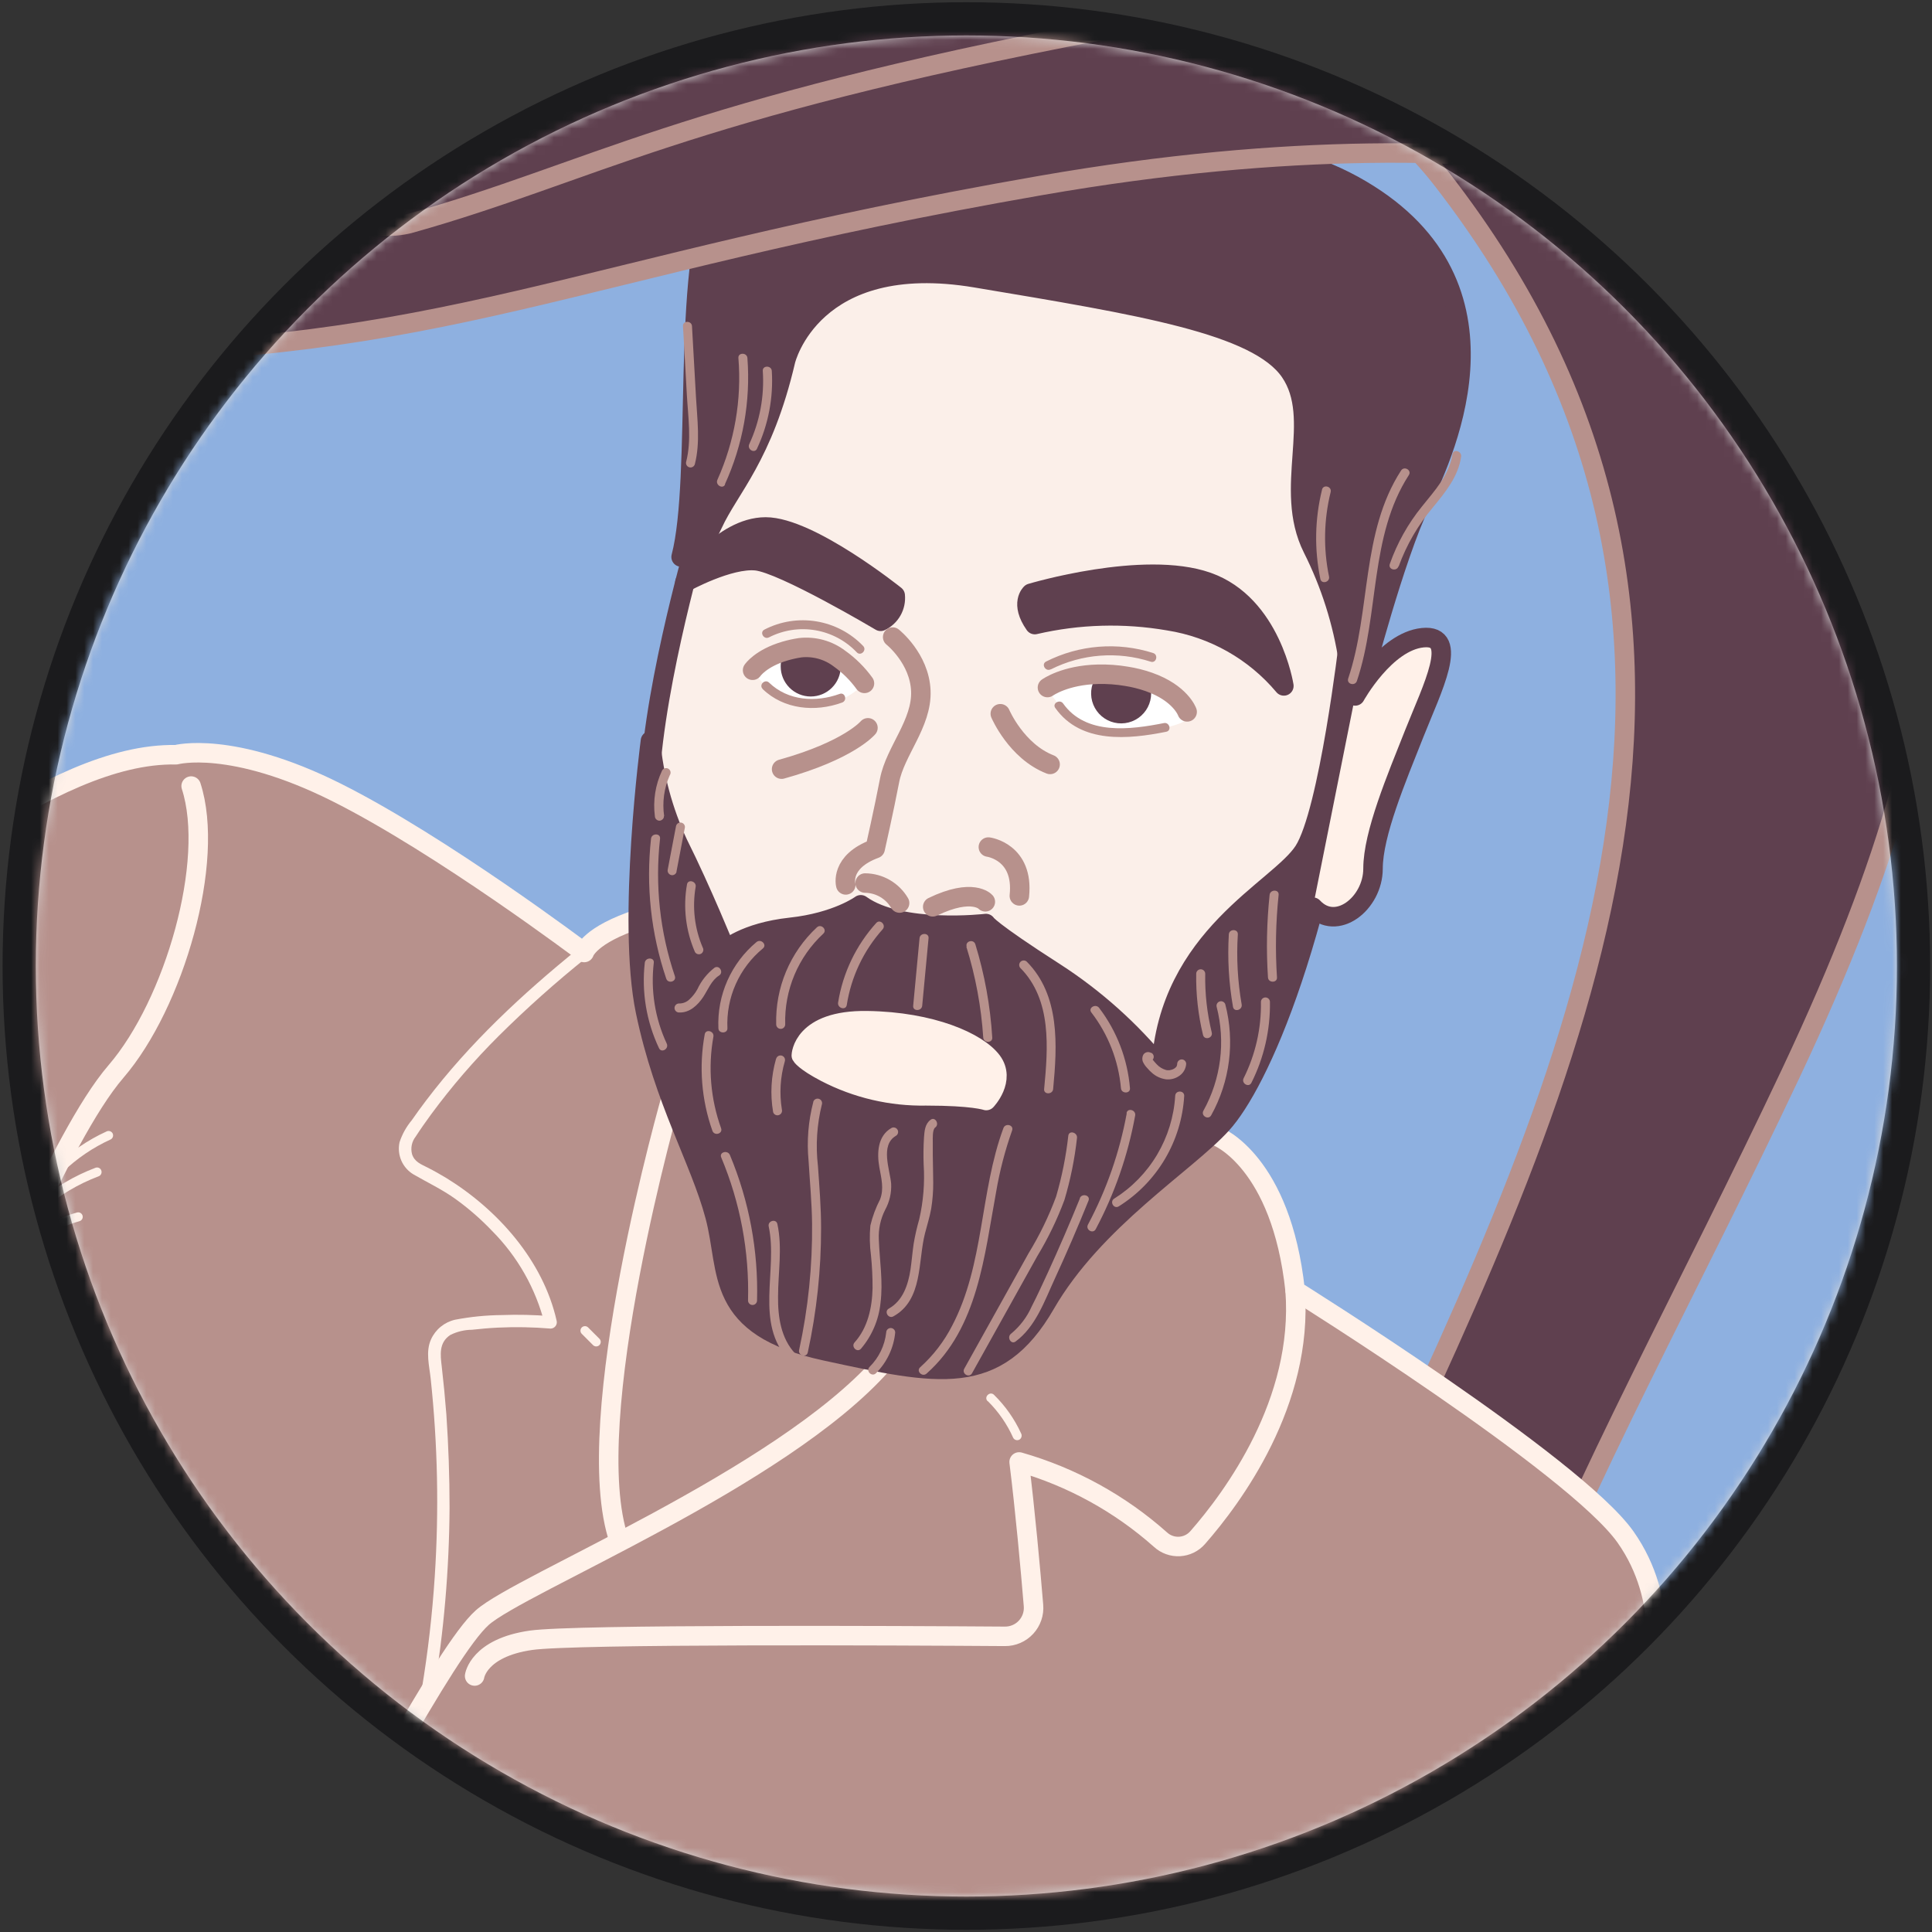
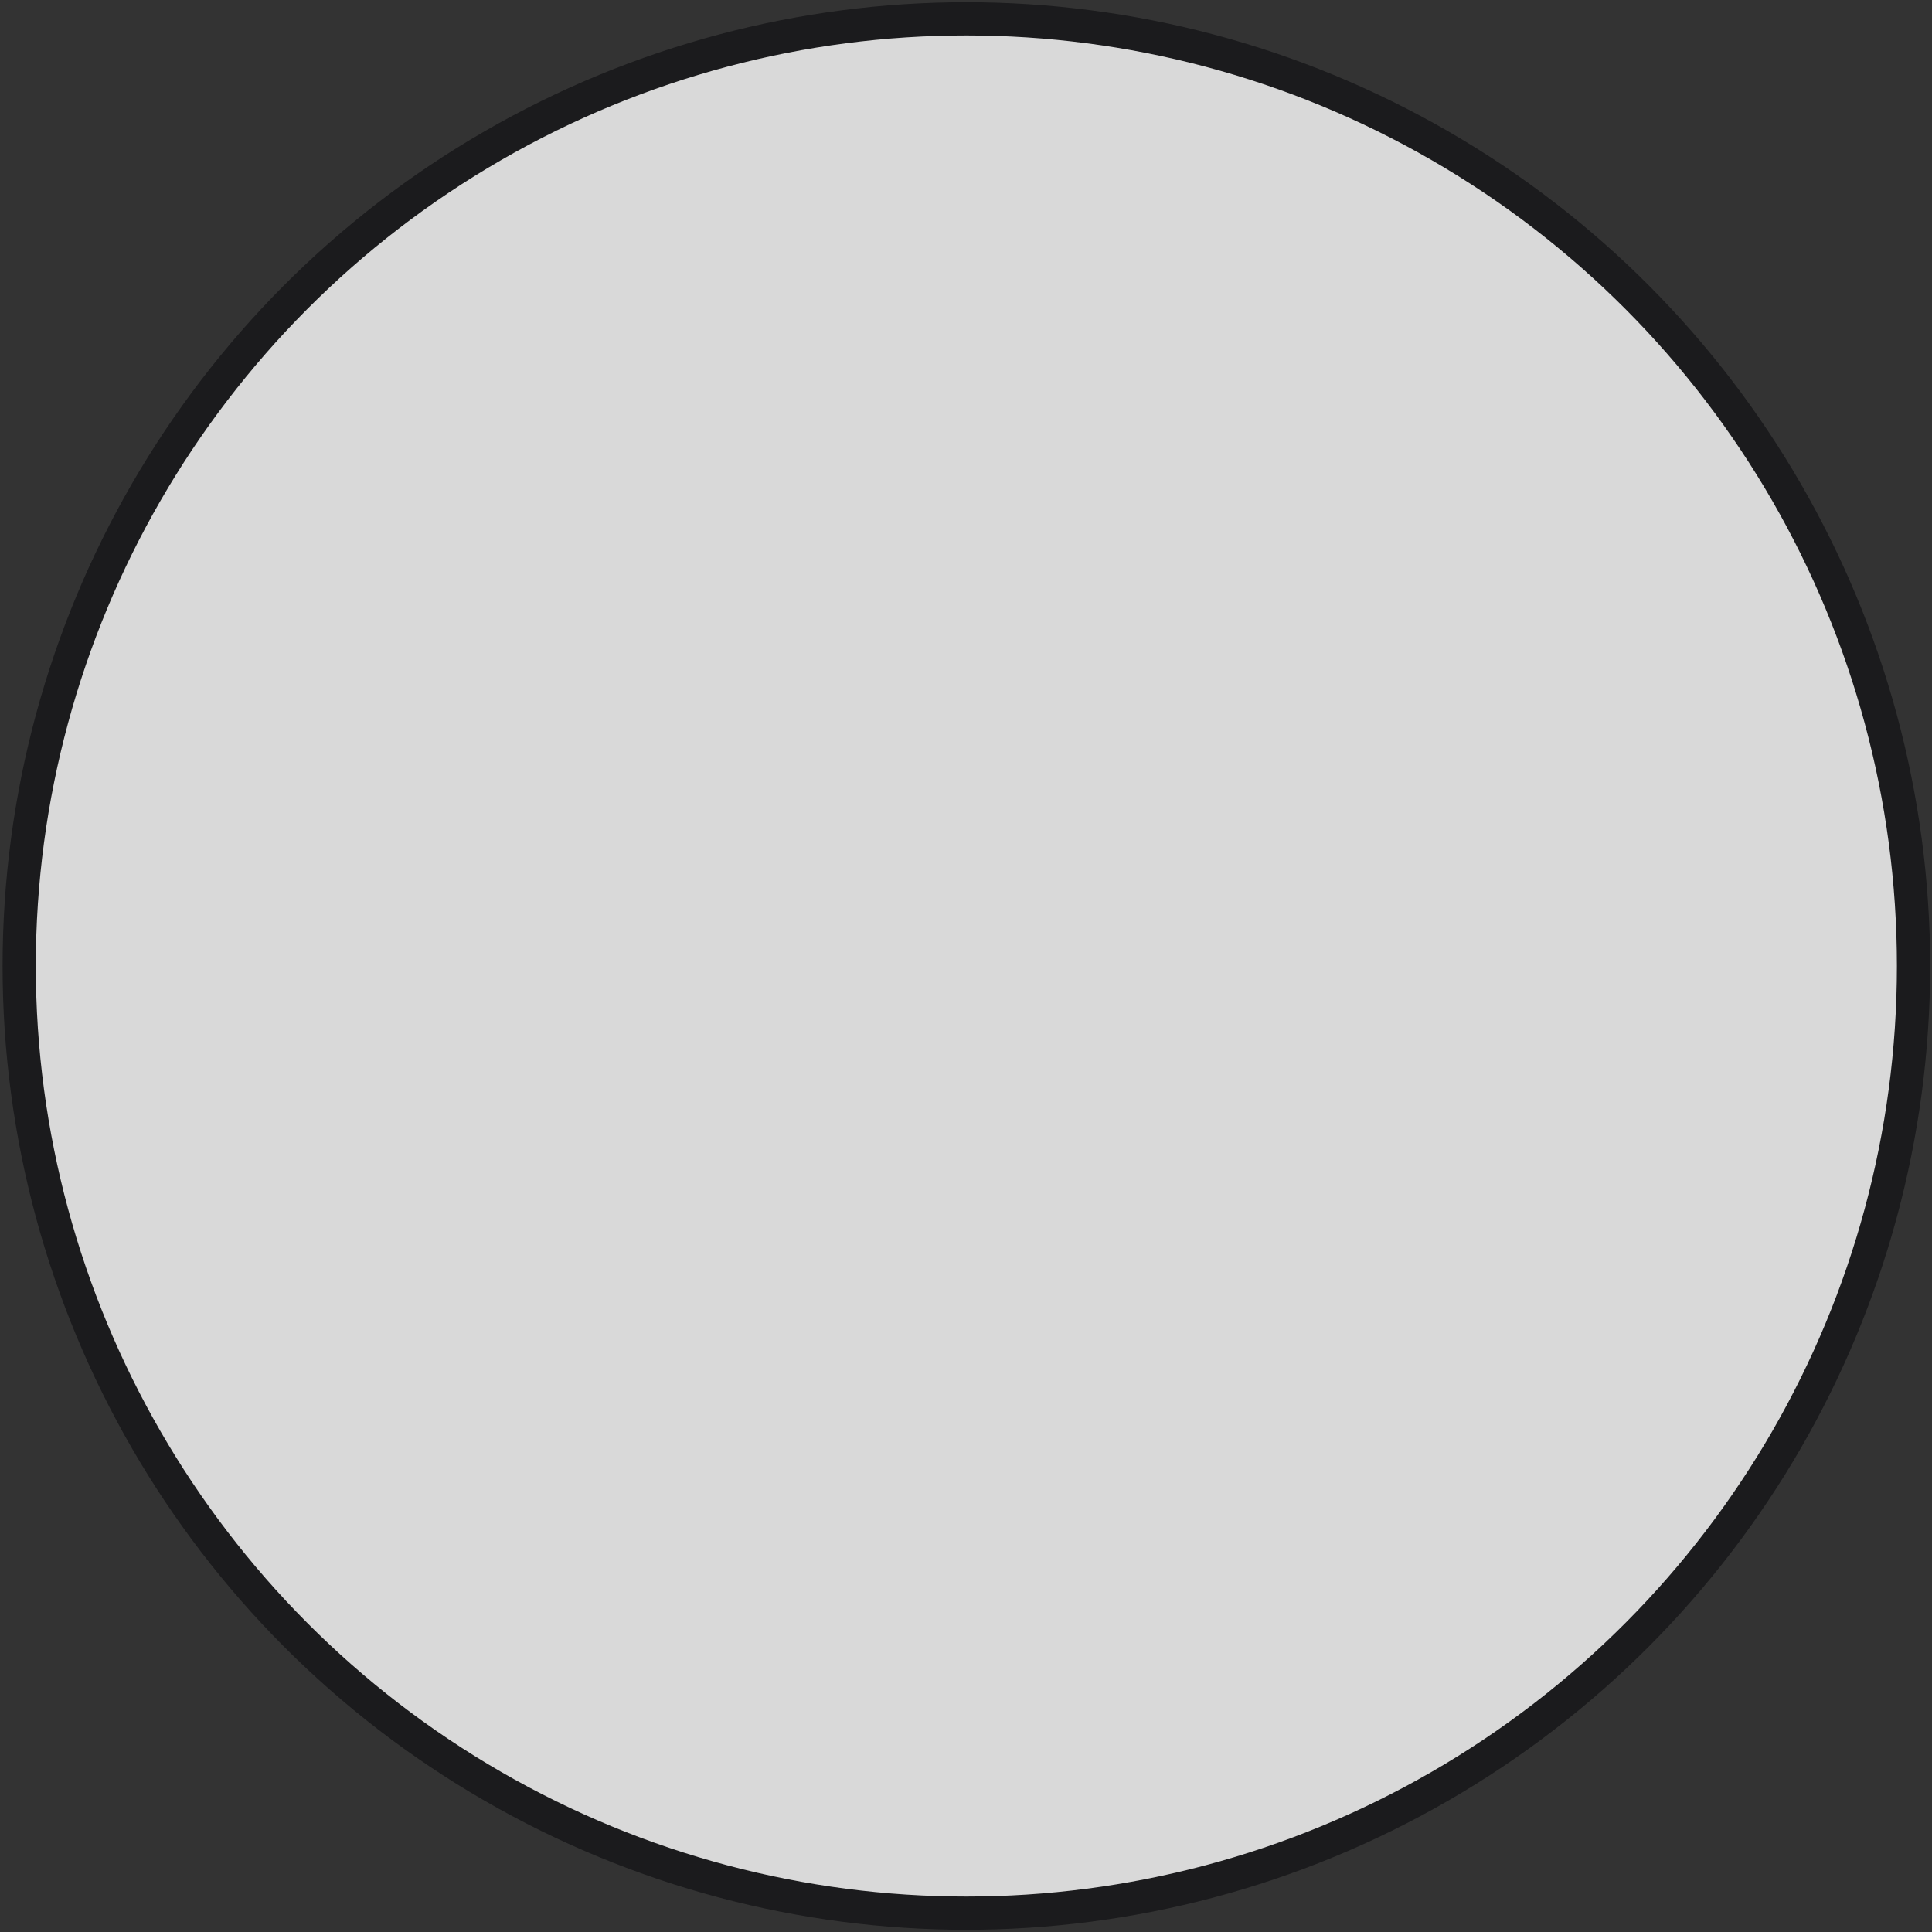
<svg xmlns="http://www.w3.org/2000/svg" width="218" height="218" viewBox="0 0 218 218" fill="none">
  <rect x="0" y="0" width="218" height="218" fill="#333333" stroke="none" />
  <circle cx="109.041" cy="109" r="106.875" fill="#D9D9D9" stroke="#1B1B1D" stroke-width="3.75" />
  <mask id="mask0_359_53693" style="mask-type:alpha" maskUnits="userSpaceOnUse" x="4" y="4" width="211" height="210">
-     <circle cx="109.041" cy="109" r="105" fill="#D9D9D9" />
-   </mask>
+     </mask>
  <g mask="url(#mask0_359_53693)">
    <path d="M-84.075 -79.634C-84.316 -79.39 -84.556 -79.15 -84.796 -78.906H-83.658V-80.059C-83.798 -79.919 -83.935 -79.775 -84.075 -79.634ZM-362.453 -79.035C-362.516 -79.191 -362.571 -79.35 -362.623 -79.505C-362.667 -79.631 -362.715 -79.76 -362.756 -79.886C-362.76 -79.904 -362.767 -79.919 -362.771 -79.938C-362.83 -80.111 -362.885 -80.281 -362.941 -80.455C-362.993 -80.607 -363.037 -80.762 -363.085 -80.917C-363.107 -80.995 -363.133 -81.076 -363.155 -81.154C-363.895 -80.403 -364.634 -79.657 -365.37 -78.906H-362.405C-362.423 -78.951 -362.438 -78.991 -362.453 -79.035ZM-388.157 -80.23C-388.157 -80.226 -388.157 -80.226 -388.157 -80.222C-388.142 -80.03 -388.127 -79.841 -388.116 -79.649C-388.105 -79.479 -388.094 -79.305 -388.083 -79.135C-388.083 -79.117 -388.079 -79.098 -388.079 -79.08C-388.076 -79.021 -388.072 -78.965 -388.068 -78.906H-386.955C-387.358 -79.346 -387.758 -79.79 -388.157 -80.23ZM-362.453 -79.035C-362.516 -79.191 -362.571 -79.35 -362.623 -79.505C-362.667 -79.631 -362.715 -79.76 -362.756 -79.886C-362.76 -79.904 -362.767 -79.919 -362.771 -79.938C-362.83 -80.111 -362.885 -80.281 -362.941 -80.455C-362.993 -80.607 -363.037 -80.762 -363.085 -80.917C-363.107 -80.995 -363.133 -81.076 -363.155 -81.154C-363.895 -80.403 -364.634 -79.657 -365.37 -78.906H-362.405C-362.423 -78.951 -362.438 -78.991 -362.453 -79.035ZM-388.157 -80.23C-388.157 -80.226 -388.157 -80.226 -388.157 -80.222C-388.142 -80.03 -388.127 -79.841 -388.116 -79.649C-388.105 -79.479 -388.094 -79.305 -388.083 -79.135C-388.083 -79.117 -388.079 -79.098 -388.079 -79.08C-388.076 -79.021 -388.072 -78.965 -388.068 -78.906H-386.955C-387.358 -79.346 -387.758 -79.79 -388.157 -80.23ZM-362.453 -79.035C-362.516 -79.191 -362.571 -79.35 -362.623 -79.505C-362.667 -79.631 -362.715 -79.76 -362.756 -79.886C-362.76 -79.904 -362.767 -79.919 -362.771 -79.938C-362.83 -80.111 -362.885 -80.281 -362.941 -80.455C-362.993 -80.607 -363.037 -80.762 -363.085 -80.917C-363.107 -80.995 -363.133 -81.076 -363.155 -81.154C-363.895 -80.403 -364.634 -79.657 -365.37 -78.906H-362.405C-362.423 -78.951 -362.438 -78.991 -362.453 -79.035ZM-388.157 -80.23C-388.157 -80.226 -388.157 -80.226 -388.157 -80.222C-388.142 -80.03 -388.127 -79.841 -388.116 -79.649C-388.105 -79.479 -388.094 -79.305 -388.083 -79.135C-388.083 -79.117 -388.079 -79.098 -388.079 -79.08C-388.076 -79.021 -388.072 -78.965 -388.068 -78.906H-386.955C-387.358 -79.346 -387.758 -79.79 -388.157 -80.23ZM-362.453 -79.035C-362.516 -79.191 -362.571 -79.35 -362.623 -79.505C-362.667 -79.631 -362.715 -79.76 -362.756 -79.886C-362.76 -79.904 -362.767 -79.919 -362.771 -79.938C-362.83 -80.111 -362.885 -80.281 -362.941 -80.455C-362.993 -80.607 -363.037 -80.762 -363.085 -80.917C-363.107 -80.995 -363.133 -81.076 -363.155 -81.154C-363.895 -80.403 -364.634 -79.657 -365.37 -78.906H-362.405C-362.423 -78.951 -362.438 -78.991 -362.453 -79.035ZM-388.157 -80.23C-388.157 -80.226 -388.157 -80.226 -388.157 -80.222C-388.142 -80.03 -388.127 -79.841 -388.116 -79.649C-388.105 -79.479 -388.094 -79.305 -388.083 -79.135C-388.083 -79.117 -388.079 -79.098 -388.079 -79.08C-388.076 -79.021 -388.072 -78.965 -388.068 -78.906H-386.955C-387.358 -79.346 -387.758 -79.79 -388.157 -80.23ZM-605.992 -88.573V355.044H59.435V-88.573H-605.992ZM47.465 345.374H-594.018V-78.906H47.465V345.374ZM-362.453 -79.035C-362.516 -79.191 -362.571 -79.35 -362.623 -79.505C-362.667 -79.631 -362.715 -79.76 -362.756 -79.886C-362.76 -79.904 -362.767 -79.919 -362.771 -79.938C-362.83 -80.111 -362.885 -80.281 -362.941 -80.455C-362.993 -80.607 -363.037 -80.762 -363.085 -80.917C-363.107 -80.995 -363.133 -81.076 -363.155 -81.154C-363.895 -80.403 -364.634 -79.657 -365.37 -78.906H-362.405C-362.423 -78.951 -362.438 -78.991 -362.453 -79.035ZM-388.157 -80.23C-388.157 -80.226 -388.157 -80.226 -388.157 -80.222C-388.142 -80.03 -388.127 -79.841 -388.116 -79.649C-388.105 -79.479 -388.094 -79.305 -388.083 -79.135C-388.083 -79.117 -388.079 -79.098 -388.079 -79.08C-388.076 -79.021 -388.072 -78.965 -388.068 -78.906H-386.955C-387.358 -79.346 -387.758 -79.79 -388.157 -80.23ZM-362.453 -79.035C-362.516 -79.191 -362.571 -79.35 -362.623 -79.505C-362.667 -79.631 -362.715 -79.76 -362.756 -79.886C-362.76 -79.904 -362.767 -79.919 -362.771 -79.938C-362.83 -80.111 -362.885 -80.281 -362.941 -80.455C-362.993 -80.607 -363.037 -80.762 -363.085 -80.917C-363.107 -80.995 -363.133 -81.076 -363.155 -81.154C-363.895 -80.403 -364.634 -79.657 -365.37 -78.906H-362.405C-362.423 -78.951 -362.438 -78.991 -362.453 -79.035ZM-388.157 -80.23C-388.157 -80.226 -388.157 -80.226 -388.157 -80.222C-388.142 -80.03 -388.127 -79.841 -388.116 -79.649C-388.105 -79.479 -388.094 -79.305 -388.083 -79.135C-388.083 -79.117 -388.079 -79.098 -388.079 -79.08C-388.076 -79.021 -388.072 -78.965 -388.068 -78.906H-386.955C-387.358 -79.346 -387.758 -79.79 -388.157 -80.23ZM-362.453 -79.035C-362.516 -79.191 -362.571 -79.35 -362.623 -79.505C-362.667 -79.631 -362.715 -79.76 -362.756 -79.886C-362.76 -79.904 -362.767 -79.919 -362.771 -79.938C-362.83 -80.111 -362.885 -80.281 -362.941 -80.455C-362.993 -80.607 -363.037 -80.762 -363.085 -80.917C-363.107 -80.995 -363.133 -81.076 -363.155 -81.154C-363.895 -80.403 -364.634 -79.657 -365.37 -78.906H-362.405C-362.423 -78.951 -362.438 -78.991 -362.453 -79.035ZM-388.157 -80.23C-388.157 -80.226 -388.157 -80.226 -388.157 -80.222C-388.142 -80.03 -388.127 -79.841 -388.116 -79.649C-388.105 -79.479 -388.094 -79.305 -388.083 -79.135C-388.083 -79.117 -388.079 -79.098 -388.079 -79.08C-388.076 -79.021 -388.072 -78.965 -388.068 -78.906H-386.955C-387.358 -79.346 -387.758 -79.79 -388.157 -80.23ZM-362.453 -79.035C-362.516 -79.191 -362.571 -79.35 -362.623 -79.505C-362.667 -79.631 -362.715 -79.76 -362.756 -79.886C-362.76 -79.904 -362.767 -79.919 -362.771 -79.938C-362.83 -80.111 -362.885 -80.281 -362.941 -80.455C-362.993 -80.607 -363.037 -80.762 -363.085 -80.917C-363.107 -80.995 -363.133 -81.076 -363.155 -81.154C-363.895 -80.403 -364.634 -79.657 -365.37 -78.906H-362.405C-362.423 -78.951 -362.438 -78.991 -362.453 -79.035Z" fill="#291F33" />
    <path d="M47.465 -78.903H-594.018V345.377H47.465V-78.903Z" stroke="#F1EFF4" stroke-width="13" stroke-miterlimit="10" />
    <g clip-path="url(#clip0_359_53693)">
      <path d="M381 -325H-196.148V285.508H381V-325Z" fill="#8EB0E0" />
      <path d="M16.636 100.244C14.424 101.614 12.325 103.156 10.357 104.858C8.416 106.506 6.573 108.22 4.827 110C1.372 113.547 -1.829 117.333 -4.75 121.332C-5.462 122.304 -6.161 123.289 -6.835 124.287C-6.397 122.26 -5.996 120.232 -5.672 118.186C-4.797 112.862 -4.273 107.486 -4.102 102.093C-4.026 99.382 -4.062 96.649 -4.21 93.895C-4.344 91.086 -4.682 88.291 -5.221 85.531C-5.268 85.325 -5.393 85.145 -5.57 85.029C-5.745 84.922 -5.955 84.888 -6.155 84.934C-6.355 84.981 -6.528 85.103 -6.638 85.276C-8.092 87.684 -9.367 90.195 -10.451 92.789C-11.545 95.331 -12.504 97.873 -13.362 100.454C-15.053 105.577 -16.405 110.807 -17.411 116.107C-17.76 117.925 -18.046 119.755 -18.32 121.586C-18.917 118.675 -19.591 115.796 -20.411 112.936C-21.983 107.193 -23.893 101.548 -26.131 96.03C-27.268 93.259 -28.501 90.52 -29.861 87.806C-31.221 85.041 -32.765 82.37 -34.482 79.811C-34.572 79.683 -34.699 79.587 -34.846 79.533C-34.992 79.48 -35.152 79.472 -35.303 79.511C-35.454 79.551 -35.589 79.635 -35.691 79.753C-35.793 79.871 -35.857 80.018 -35.874 80.173C-36.127 83.245 -36.172 86.33 -36.007 89.408C-35.867 92.439 -35.6 95.433 -35.238 98.407C-34.496 104.314 -33.403 110.172 -31.965 115.948C-31.355 118.436 -30.675 120.902 -29.925 123.346C-30.802 122.183 -31.692 121.039 -32.607 119.914C-35.989 115.714 -39.645 111.741 -43.551 108.023C-45.528 106.155 -47.581 104.356 -49.735 102.634C-51.918 100.863 -54.227 99.252 -56.644 97.816C-56.778 97.739 -56.932 97.703 -57.086 97.715C-57.241 97.726 -57.388 97.783 -57.51 97.878C-57.632 97.974 -57.722 98.104 -57.769 98.252C-57.816 98.399 -57.818 98.557 -57.775 98.706C-56.954 101.394 -55.934 104.018 -54.724 106.555C-53.561 109.059 -52.296 111.481 -50.949 113.838C-48.259 118.514 -45.264 123.006 -41.981 127.287C-40.71 128.927 -39.439 130.528 -38.111 132.098C-39.166 131.543 -40.225 131.011 -41.289 130.503C-45.749 128.349 -50.358 126.518 -55.08 125.024C-57.457 124.281 -59.891 123.632 -62.376 123.118C-64.915 122.546 -67.495 122.176 -70.092 122.012C-70.24 122.009 -70.387 122.049 -70.514 122.126C-70.641 122.203 -70.743 122.314 -70.81 122.447C-70.876 122.58 -70.904 122.729 -70.889 122.877C-70.875 123.025 -70.819 123.165 -70.728 123.283C-69.032 125.256 -67.186 127.094 -65.204 128.78C-63.277 130.437 -61.3 131.994 -59.275 133.452C-55.241 136.323 -51.008 138.904 -46.608 141.174C-45.14 141.936 -43.659 142.661 -42.159 143.347C-42.655 143.347 -43.151 143.347 -43.647 143.347C-48.01 143.438 -52.358 143.88 -56.65 144.669C-58.84 145.081 -61.008 145.603 -63.145 146.233C-65.379 146.872 -67.552 147.706 -69.641 148.724C-69.775 148.79 -69.888 148.893 -69.966 149.019C-70.045 149.146 -70.087 149.293 -70.087 149.442C-70.087 149.592 -70.045 149.738 -69.966 149.865C-69.888 149.992 -69.775 150.094 -69.641 150.16C-67.542 151.156 -65.36 151.966 -63.12 152.582C-60.977 153.192 -58.805 153.695 -56.612 154.088C-52.31 154.834 -47.955 155.231 -43.589 155.277C-42.077 155.302 -40.562 155.279 -39.045 155.207C-41.49 156.824 -43.781 158.662 -45.89 160.698C-47.15 161.912 -48.326 163.209 -49.411 164.581C-50.588 166.031 -51.613 167.599 -52.468 169.259C-52.521 169.368 -52.549 169.487 -52.551 169.608C-52.556 169.721 -52.538 169.833 -52.5 169.939C-52.462 170.044 -52.402 170.141 -52.326 170.224C-52.25 170.307 -52.158 170.374 -52.056 170.421C-51.954 170.468 -51.843 170.494 -51.731 170.498C-49.864 170.536 -47.998 170.381 -46.163 170.034C-44.442 169.723 -42.744 169.299 -41.079 168.763C-37.859 167.736 -34.756 166.374 -31.819 164.702C-28.868 163.067 -26.136 161.064 -23.69 158.74C-22.418 157.529 -21.246 156.215 -20.188 154.813C-19.648 154.095 -19.127 153.338 -18.631 152.531C-18.11 151.698 -17.655 150.824 -17.271 149.919C-17.232 149.833 -17.209 149.74 -17.201 149.646C-17.188 149.551 -17.188 149.455 -17.201 149.36H-17.061C-17.009 149.54 -16.902 149.7 -16.756 149.817C-15.99 150.436 -15.176 150.993 -14.322 151.482C-13.508 151.959 -12.689 152.379 -11.869 152.754C-10.275 153.491 -8.623 154.097 -6.93 154.565C-3.678 155.461 -0.325 155.939 3.048 155.988C6.426 156.076 9.804 155.812 13.128 155.2C14.849 154.878 16.548 154.443 18.212 153.898C19.993 153.342 21.71 152.598 23.335 151.679C23.441 151.62 23.532 151.537 23.602 151.438C23.733 151.253 23.787 151.024 23.75 150.8C23.713 150.576 23.589 150.376 23.405 150.243C21.869 149.181 20.227 148.282 18.505 147.561C16.9 146.861 15.25 146.271 13.566 145.794C10.738 144.998 7.842 144.462 4.916 144.193C6.298 143.54 7.653 142.843 8.984 142.102C12.81 140.003 16.459 137.597 19.896 134.907C21.651 133.528 23.333 132.06 24.936 130.509C26.619 128.909 28.158 127.165 29.538 125.298C29.637 125.156 29.69 124.987 29.69 124.814C29.684 124.601 29.593 124.399 29.439 124.251C29.284 124.104 29.078 124.023 28.864 124.026C26.545 124.119 24.238 124.41 21.968 124.897C19.785 125.352 17.625 125.916 15.498 126.588C11.345 127.915 7.307 129.577 3.423 131.558C2.978 131.78 2.539 132.003 2.101 132.238C3.105 130.922 4.071 129.587 5.005 128.221C7.805 124.143 10.313 119.872 12.511 115.44C13.613 113.203 14.621 110.896 15.536 108.519C16.489 106.099 17.25 103.609 17.812 101.07C17.842 100.921 17.828 100.766 17.772 100.624C17.715 100.482 17.619 100.36 17.494 100.272C17.37 100.183 17.223 100.133 17.07 100.127C16.918 100.121 16.767 100.16 16.636 100.238V100.244Z" fill="#628DBC" />
      <path opacity="0.96" d="M82.365 112.211C82.365 112.211 64.57 100.346 81.094 52.043C97.618 3.741 135.542 27.892 146.347 34.458C157.151 41.023 155.454 107.972 134.481 121.109C113.507 134.246 83.001 132.549 82.365 112.211Z" fill="#FFF1E9" />
      <path d="M118.617 77.694C119.67 77.21 120.787 76.882 121.935 76.722C123.545 76.54 125.172 76.58 126.771 76.843C128.024 76.99 129.252 77.298 130.426 77.758C131.602 78.229 132.622 79.022 133.368 80.046C133.455 80.142 133.516 80.257 133.546 80.383C133.576 80.509 133.574 80.64 133.54 80.764C133.443 80.92 133.295 81.037 133.121 81.095C130.922 82.048 128.411 81.73 126.021 81.94C124.496 82.061 122.806 82.353 121.573 81.463C120.34 80.573 119.977 78.775 118.744 77.853" fill="white" />
      <path d="M118.872 78.133C120.982 77.24 123.29 76.921 125.564 77.205C127.649 77.408 129.905 77.771 131.646 79.023C132.054 79.309 132.42 79.651 132.733 80.04C132.809 80.135 133.063 80.395 133.032 80.523C133 80.65 132.434 80.815 132.256 80.872C131.221 81.16 130.153 81.31 129.079 81.317C128.023 81.355 126.975 81.355 125.901 81.438C124.946 81.581 123.977 81.606 123.015 81.514C120.854 81.139 120.581 78.705 119.062 77.491C118.56 77.084 117.836 77.802 118.344 78.209C119.17 78.845 119.564 79.843 120.143 80.694C120.67 81.541 121.495 82.16 122.456 82.429C123.563 82.627 124.695 82.638 125.805 82.461C127.077 82.359 128.348 82.385 129.619 82.308C130.857 82.279 132.081 82.034 133.235 81.584C134.341 81.101 134.125 80.173 133.47 79.372C131.894 77.427 129.371 76.716 126.994 76.366C124.019 75.934 121.115 76.004 118.331 77.256C117.74 77.523 118.255 78.4 118.846 78.133H118.872Z" fill="white" />
      <path d="M85.524 75.489C86.097 76.456 86.885 77.277 87.827 77.889C88.769 78.502 89.84 78.889 90.955 79.021C92.071 79.152 93.203 79.025 94.261 78.648C95.32 78.272 96.277 77.656 97.059 76.849L95.788 75.476C95.336 74.92 94.789 74.447 94.174 74.078C93.677 73.844 93.148 73.688 92.604 73.614C91.009 73.334 89.293 73.226 87.837 73.945C87.04 74.386 86.313 74.945 85.683 75.603" fill="white" />
      <path d="M85.085 75.743C85.697 76.777 86.539 77.656 87.545 78.312C88.552 78.967 89.696 79.382 90.889 79.523C92.082 79.665 93.291 79.529 94.423 79.127C95.555 78.725 96.579 78.067 97.415 77.205C97.51 77.11 97.564 76.981 97.564 76.846C97.564 76.711 97.51 76.582 97.415 76.487C96.675 75.561 95.847 74.71 94.943 73.945C93.921 73.319 92.753 72.975 91.555 72.947C90.417 72.789 89.258 72.895 88.168 73.258C87.101 73.719 86.139 74.391 85.34 75.235C84.863 75.686 85.581 76.404 86.058 75.953C86.75 75.206 87.59 74.611 88.524 74.205C89.504 73.9 90.539 73.817 91.555 73.964C92.627 73.978 93.671 74.315 94.549 74.93C95.315 75.637 96.032 76.395 96.697 77.199V76.481C95.97 77.232 95.078 77.806 94.093 78.157C93.107 78.508 92.054 78.627 91.015 78.504C89.976 78.381 88.979 78.019 88.103 77.448C87.227 76.876 86.494 76.11 85.962 75.209C85.626 74.656 84.742 75.165 85.085 75.724V75.743Z" fill="white" />
      <path d="M202.066 121.109C225.136 72.171 219.861 52.469 204.703 32.131C203.572 30.612 202.517 29.068 201.525 27.517C195.263 22.928 187.969 19.947 180.285 18.836C173.629 17.888 166.918 17.372 160.195 17.291C161.066 18.232 161.905 19.198 162.699 20.227C201.392 70.061 178.27 120.385 154.596 170.714C128.881 225.372 136.801 248.888 136.801 248.888L158.556 338.501C158.556 349.14 190.2 349.14 190.2 338.501C190.2 338.501 174.381 287.656 164.492 246.981C154.602 206.305 178.989 170.047 202.066 121.109Z" fill="#5F404F" stroke="#B7918C" stroke-width="2.2" stroke-linecap="round" stroke-linejoin="round" />
      <path d="M-151.303 242.074C-169.099 289.741 -252.992 314.528 -252.992 314.528C-252.992 314.528 -268.245 325.968 -254.263 356.9C-254.263 356.9 -233.08 344.189 -207.658 355.629C-182.236 367.069 -132.662 395.453 -111.053 394.182C-89.445 392.911 -77.579 392.491 -59.364 359.017C-41.149 325.542 -31.819 318.767 -31.819 318.767C-31.819 318.767 -5.977 324.271 4.618 318.341C4.618 318.341 35.55 231.27 10.763 193.137" fill="#B7918C" />
      <path d="M-151.303 242.074C-169.099 289.741 -252.992 314.528 -252.992 314.528C-252.992 314.528 -268.245 325.968 -254.263 356.9C-254.263 356.9 -233.08 344.189 -207.658 355.629C-182.236 367.069 -132.662 395.453 -111.053 394.182C-89.445 392.911 -77.579 392.491 -59.364 359.017C-41.149 325.542 -31.819 318.767 -31.819 318.767C-31.819 318.767 -5.977 324.271 4.618 318.341C4.618 318.341 35.55 231.27 10.763 193.137" stroke="#291F33" stroke-width="2.2" stroke-linecap="round" stroke-linejoin="round" />
      <path d="M19.871 85.162C19.871 85.162 26.087 83.465 37.953 89.401C49.818 95.337 65.917 107.477 65.917 107.477C65.917 107.477 66.476 105.5 72.126 103.663L137.379 128.24C137.379 128.24 144.58 131.062 146.137 145.61C146.137 145.61 177.686 165.312 183.418 173.434C188.503 180.635 186.596 188.688 186.596 188.688C186.596 188.688 189.774 240.594 185.541 254.36C181.308 268.126 171.978 269.829 173.675 276.82C175.372 283.811 176.427 289.741 172.404 292.074C168.381 294.406 170.707 297.578 172.83 302.878C174.953 308.179 175.792 315.589 173.04 319.822C170.288 324.055 158.632 339.524 158.632 339.524C158.632 339.524 153.973 331.898 153.973 327.239C159.058 319.822 152.067 308.598 139.991 309.443C127.915 310.289 113.933 322.79 113.507 330.207C113.082 337.624 121.56 342.066 121.56 342.066L124.102 348.003C124.102 348.003 110.755 343.554 106.307 335.711C101.858 327.868 103.129 309.443 105.671 302.662C108.213 295.881 112.027 284.866 112.027 284.866C112.027 284.866 102.703 283.595 99.315 275.759C99.315 275.759 77.211 302.662 58.57 319.612C58.57 319.612 72.692 315.233 78.482 317.915C84.272 320.597 87.24 336.137 73.258 339.384C59.275 342.632 43.317 339.81 43.317 339.81C38.202 341.812 32.676 342.538 27.218 341.927C18.6 340.795 1.65 337.618 3.772 308.808C5.895 279.998 16.903 250.972 16.903 250.972C16.903 250.972 9.276 256.692 -13.604 255.211C-36.484 253.731 -54.915 248.64 -65.929 243.136C-76.943 237.632 -118.89 193.346 -166.982 205.638C-166.982 205.638 -178.213 183.394 -139.228 177.248C-139.228 177.248 -134.359 142.502 -115.432 135.727C-96.506 128.952 -85.771 130.922 -71.929 125.838C-58.086 120.753 -35.772 112.561 -23.912 107.197C-12.053 101.833 5.463 84.882 19.871 85.162Z" fill="#B7918C" stroke="#FFF1E9" stroke-width="2.2" stroke-linecap="round" stroke-linejoin="round" />
      <path d="M16.903 250.972C16.903 250.972 19.661 239.742 29.83 223.008C39.999 206.274 50.168 186.355 54.401 182.542C58.633 178.729 88.085 166.869 99.525 153.942" stroke="#FFF1E9" stroke-width="2.2" stroke-linecap="round" stroke-linejoin="round" />
      <path d="M75.8 123.651C75.8 123.651 65.205 160.514 69.87 173.86" stroke="#FFF1E9" stroke-width="2.2" stroke-linecap="round" stroke-linejoin="round" />
      <path d="M152.2 72.311C152.2 72.311 149.944 91.657 147.116 96.037C144.287 100.415 131.862 105.64 131.017 120.474C127.608 116.28 123.559 112.65 119.018 109.72C111.531 104.915 111.251 104.21 111.251 104.21C111.251 104.21 101.648 105.341 97.129 102.093C97.129 102.093 94.441 104.07 89.216 104.636C83.992 105.201 81.876 107.178 81.876 107.178C81.876 107.178 79.187 100.536 76.505 95.172C74.808 91.521 73.757 87.603 73.397 83.592C73.397 83.592 70.715 103.93 72.832 114.099C74.948 124.268 78.978 130.833 80.674 137.189C82.371 143.544 80.458 149.69 93.169 152.442C105.881 155.194 112.452 156.681 117.956 147.148C123.46 137.615 133.845 131.259 137.875 126.81C141.904 122.361 149.734 105.837 153.763 72.788L152.2 72.311Z" fill="#5F404F" stroke="#5F404F" stroke-width="2.2" stroke-linecap="round" stroke-linejoin="round" />
      <path d="M116.761 70.475C121.718 69.327 126.855 69.183 131.869 70.049C136.945 70.85 141.561 73.459 144.866 77.396C144.866 77.396 143.455 68.212 136.248 65.67C129.04 63.127 116.336 66.941 116.336 66.941C116.336 66.941 115.064 68.072 116.761 70.475Z" fill="#5F404F" stroke="#5F404F" stroke-width="2.2" stroke-linecap="round" stroke-linejoin="round" />
      <path d="M99.366 70.106C99.908 69.848 100.356 69.43 100.651 68.908C100.946 68.386 101.072 67.785 101.012 67.189C101.012 67.189 91.371 59.46 86.395 59.46C81.418 59.46 77.281 65.708 77.281 65.708C77.281 65.708 82.263 62.956 85.333 63.274C88.403 63.591 99.366 70.106 99.366 70.106Z" fill="#5F404F" stroke="#5F404F" stroke-width="2.2" stroke-linecap="round" stroke-linejoin="round" />
      <path d="M90.418 119.094C90.418 119.094 90.526 115.071 97.835 115.173C105.143 115.275 110.33 117.614 111.919 119.73C113.507 121.846 111.283 124.179 111.283 124.179C111.283 124.179 109.802 123.651 104.508 123.651C100.567 123.725 96.67 122.814 93.17 121.001C90.736 119.73 90.418 119.094 90.418 119.094Z" fill="#FFF1E9" />
      <path d="M90.418 119.094C90.418 119.094 90.526 115.071 97.835 115.173C105.143 115.275 110.33 117.614 111.919 119.73C113.507 121.846 111.283 124.179 111.283 124.179C111.283 124.179 109.802 123.651 104.508 123.651C100.567 123.725 96.67 122.814 93.17 121.001C90.736 119.73 90.418 119.094 90.418 119.094Z" stroke="#FFF1E9" stroke-width="2.2" stroke-linecap="round" stroke-linejoin="round" />
      <path d="M129.892 78.241C129.892 78.785 129.76 79.32 129.509 79.803C129.258 80.285 128.894 80.7 128.449 81.012C128.004 81.324 127.49 81.524 126.951 81.596C126.412 81.668 125.864 81.609 125.352 81.424C124.841 81.239 124.382 80.934 124.013 80.534C123.645 80.134 123.378 79.651 123.235 79.126C123.093 78.602 123.079 78.05 123.194 77.519C123.31 76.988 123.551 76.492 123.899 76.074C124.963 76.05 126.027 76.126 127.076 76.302C127.941 76.437 128.792 76.65 129.619 76.938C129.795 77.35 129.888 77.793 129.892 78.241Z" fill="#5F404F" />
      <path d="M94.867 75.203C94.867 76.101 94.51 76.963 93.874 77.598C93.239 78.234 92.377 78.591 91.479 78.591C90.581 78.591 89.719 78.234 89.084 77.598C88.448 76.963 88.091 76.101 88.091 75.203C88.088 74.589 88.255 73.986 88.575 73.462C89.133 73.298 89.702 73.173 90.278 73.087C91.864 72.909 93.458 73.351 94.727 74.32C94.815 74.606 94.863 74.903 94.867 75.203Z" fill="#5F404F" />
      <path d="M133.953 80.326C133.953 80.326 133.222 78.209 129.631 76.944C128.805 76.656 127.954 76.443 127.089 76.309C126.04 76.132 124.976 76.056 123.911 76.08C120.149 76.163 118.191 77.58 118.191 77.58" stroke="#B7918C" stroke-width="2.2" stroke-linecap="round" stroke-linejoin="round" />
      <path d="M97.542 77.11C96.764 76.033 95.815 75.09 94.733 74.32C93.464 73.351 91.871 72.909 90.284 73.087C89.709 73.173 89.14 73.298 88.581 73.462C85.829 74.269 84.92 75.629 84.92 75.629" stroke="#B7918C" stroke-width="2.2" stroke-linecap="round" stroke-linejoin="round" />
      <path d="M97.618 99.64C98.407 99.647 99.18 99.859 99.861 100.254C100.543 100.65 101.111 101.216 101.508 101.896" stroke="#B7918C" stroke-width="2.2" stroke-linecap="round" stroke-linejoin="round" />
      <path d="M111.181 101.756C111.181 101.756 109.77 100.136 105.245 102.322" stroke="#B7918C" stroke-width="2.2" stroke-linecap="round" stroke-linejoin="round" />
      <path d="M152.912 78.527C152.912 78.527 156.306 72.381 160.538 71.955C164.771 71.529 161.6 77.675 159.585 82.76C157.57 87.844 154.927 94.098 154.927 98.013C154.927 101.928 150.795 105.22 148.145 102.36" fill="#FFF1E9" />
      <path d="M152.912 78.527C152.912 78.527 156.306 72.381 160.538 71.955C164.771 71.529 161.6 77.675 159.585 82.76C157.57 87.844 154.927 94.098 154.927 98.013C154.927 101.928 150.795 105.22 148.145 102.36" stroke="#5F404F" stroke-width="2.2" stroke-linecap="round" stroke-linejoin="round" />
      <path d="M95.432 99.85C95.432 99.85 94.727 97.238 98.75 95.757C98.75 95.757 99.741 91.378 100.377 88.06C101.012 84.743 104.05 81.635 103.904 77.961C103.758 74.288 100.726 71.885 100.726 71.885" stroke="#B7918C" stroke-width="2.2" stroke-linecap="round" stroke-linejoin="round" />
      <path d="M111.524 95.579C111.524 95.579 115.547 96.106 115.02 101.089" stroke="#B7918C" stroke-width="2.2" stroke-linecap="round" stroke-linejoin="round" />
      <path d="M97.936 82.124C97.936 82.124 95.82 84.666 88.193 86.789" stroke="#B7918C" stroke-width="2.2" stroke-linecap="round" stroke-linejoin="round" />
      <path d="M112.872 80.535C112.872 80.535 114.677 84.775 118.49 86.255" stroke="#B7918C" stroke-width="2.2" stroke-linecap="round" stroke-linejoin="round" />
      <path d="M21.568 88.696C24.32 97.168 19.661 113.266 13.096 120.893C6.531 128.52 -1.522 150.345 -5.761 155.213C-6.931 156.62 -8.385 157.763 -10.028 158.567C-11.671 159.371 -13.466 159.818 -15.294 159.878C-15.294 159.878 -35.206 174.28 -40.507 177.458C-45.807 180.635 -50.04 178.729 -50.04 178.729C-50.04 178.729 -51.947 181.906 -63.806 183.394C-75.335 184.83 -79.06 178.271 -79.269 177.902" stroke="#FFF1E9" stroke-width="2.2" stroke-linecap="round" stroke-linejoin="round" />
      <path d="M88.644 40.673C88.644 40.673 91.612 28.248 110.114 31.35C128.615 34.451 141.891 36.58 145.565 41.944C149.238 47.309 144.72 55.081 148.107 61.856C150.132 65.88 151.503 70.201 152.168 74.656L153.757 76.779C153.757 76.779 157.354 62.848 160.322 56.702C163.29 50.556 171.972 31.496 152.696 20.901C133.419 10.306 84.901 14.336 80.878 22.172C76.855 30.009 79.181 53.95 76.855 62.848C76.855 62.848 78.603 63.115 80.452 59.085C82.302 55.056 86.102 51.548 88.644 40.673Z" fill="#5F404F" stroke="#5F404F" stroke-width="2.2" stroke-linecap="round" stroke-linejoin="round" />
      <path d="M252.58 48.23C240.332 31.801 237.256 12.467 236.532 5.648H237.867C238.507 5.649 239.141 5.523 239.733 5.278C240.325 5.034 240.862 4.675 241.315 4.222C241.768 3.769 242.127 3.231 242.372 2.64C242.617 2.048 242.742 1.413 242.741 0.773V-24.859H-232.229V0.773C-232.229 1.413 -232.104 2.047 -231.86 2.638C-231.615 3.229 -231.257 3.767 -230.805 4.22C-230.353 4.672 -229.816 5.032 -229.225 5.277C-228.634 5.522 -228 5.648 -227.36 5.648H-225.6C-226.324 12.467 -229.413 31.801 -241.647 48.23C-256.812 68.568 -262.087 88.27 -239.01 137.208C-215.933 186.146 -191.534 222.372 -201.429 263.048C-211.325 303.723 -231.046 363.466 -231.046 363.466C-231.046 374.861 -199.396 374.861 -199.396 363.466L-173.732 264.954C-173.732 264.954 -165.819 241.439 -191.528 186.781C-215.208 136.452 -238.324 86.128 -199.631 36.294C-192.165 26.791 -181.318 20.537 -169.353 18.836C-155.771 16.853 -134.849 15.988 -106.478 20.933C-52.398 30.352 -40.164 39.777 4.662 40H6.27C51.096 39.783 63.33 30.358 117.41 20.933C145.781 15.988 166.71 16.853 180.285 18.836C192.259 20.543 203.111 26.809 210.576 36.326C249.268 86.16 226.147 136.483 202.472 186.813C176.758 241.471 184.677 264.986 184.677 264.986L209.4 363.288C209.4 373.927 241.051 373.927 241.051 363.288C241.051 363.288 222.257 303.755 212.368 263.08C202.479 222.404 226.871 186.177 249.948 137.24C273.025 88.302 267.744 68.568 252.58 48.23Z" fill="#5F404F" stroke="#B7918C" stroke-width="2.2" stroke-linecap="round" stroke-linejoin="round" />
      <path d="M210.112 -24.433V-7.998C210.112 -7.165 209.946 -6.341 209.623 -5.573C209.301 -4.806 208.828 -4.11 208.233 -3.528C207.638 -2.945 206.933 -2.487 206.159 -2.181C205.385 -1.875 204.557 -1.726 203.724 -1.744C189.355 -2.049 153.516 -2.138 124.731 3.341C76.823 12.429 66.699 19.452 46.367 25.178C45.172 25.512 43.921 25.601 42.69 25.439C41.46 25.277 40.274 24.867 39.206 24.236C38.137 23.604 37.207 22.763 36.472 21.763C35.737 20.763 35.211 19.625 34.927 18.416C33.116 10.79 31.222 0.144 32.582 -7.006C34.915 -19.291 50.378 -21.414 65.847 -19.508C81.317 -17.601 77.923 -1.286 65.212 -0.86C52.5 -0.434 42.115 -0.86 42.115 -0.86C42.115 -0.86 17.755 -1.922 16.058 -21.198" stroke="#B7918C" stroke-width="2.2" stroke-linecap="round" stroke-linejoin="round" />
      <path d="M78.342 61.786C78.342 61.786 73.258 79.372 73.258 90.177L78.342 61.786Z" fill="#291F33" />
      <path d="M78.342 61.786C78.342 61.786 73.258 79.372 73.258 90.177" stroke="#5F404F" stroke-width="2.2" stroke-linecap="round" stroke-linejoin="round" />
      <path d="M53.555 189.114C53.555 189.114 53.981 185.936 59.911 185.084C64.9 184.372 101.756 184.557 113.393 184.639C113.84 184.643 114.283 184.553 114.693 184.375C115.104 184.197 115.472 183.936 115.776 183.607C116.079 183.279 116.311 182.891 116.455 182.467C116.6 182.044 116.654 181.596 116.615 181.15C116.285 177.159 115.681 170.473 114.995 164.962C120.905 166.65 126.36 169.648 130.953 173.733C131.241 173.997 131.578 174.2 131.946 174.331C132.313 174.463 132.703 174.519 133.092 174.498C133.482 174.477 133.863 174.378 134.214 174.207C134.565 174.037 134.878 173.798 135.135 173.504C139.095 168.992 147.096 158.213 146.137 145.61" stroke="#FFF1E9" stroke-width="2.2" stroke-linecap="round" stroke-linejoin="round" />
      <path d="M-3.117 168.738L-1.458 163.31C-1.083 162.09 -0.613 160.768 0.518 160.17C1.961 159.433 3.791 160.386 4.605 161.778C5.418 163.17 5.482 164.867 5.552 166.475C5.901 174.394 6.95 182.364 9.747 189.775C12.543 197.185 17.176 204.068 23.691 208.581" stroke="#FFF1E9" stroke-width="1.69" stroke-linecap="round" stroke-linejoin="round" />
      <path d="M149.734 217.065C159.267 213.106 167.275 206.439 174.661 199.365C176.777 197.338 178.849 195.272 180.921 193.207C181.008 193.11 181.056 192.983 181.052 192.853C181.049 192.722 180.996 192.598 180.904 192.506C180.811 192.413 180.687 192.36 180.557 192.357C180.426 192.354 180.299 192.401 180.203 192.488C173.065 199.613 165.82 206.839 157.164 212.127C154.706 213.646 152.132 214.97 149.467 216.087C148.87 216.334 149.13 217.32 149.734 217.065Z" fill="#FFF1E9" />
      <path d="M162.839 213.951C168.685 210.988 174.269 207.533 179.529 203.623C180.044 203.236 179.529 202.352 179.014 202.746C173.761 206.662 168.184 210.123 162.343 213.093C161.759 213.392 162.274 214.269 162.858 213.97L162.839 213.951Z" fill="#FFF1E9" />
      <path d="M65.663 150.523L66.934 151.794C67.031 151.881 67.157 151.929 67.288 151.925C67.418 151.922 67.543 151.869 67.635 151.777C67.727 151.684 67.78 151.56 67.784 151.43C67.787 151.299 67.74 151.172 67.652 151.076L66.381 149.805C66.335 149.753 66.278 149.712 66.216 149.684C66.153 149.655 66.085 149.639 66.017 149.638C65.948 149.636 65.879 149.648 65.815 149.674C65.751 149.699 65.693 149.738 65.645 149.786C65.596 149.835 65.558 149.893 65.532 149.957C65.507 150.021 65.494 150.09 65.496 150.158C65.498 150.227 65.513 150.295 65.542 150.358C65.571 150.42 65.612 150.476 65.663 150.523Z" fill="#FFF1E9" />
      <path d="M111.467 158.105C112.672 159.298 113.644 160.706 114.334 162.255C114.404 162.37 114.516 162.454 114.646 162.488C114.776 162.523 114.915 162.505 115.033 162.439C115.146 162.367 115.227 162.255 115.261 162.126C115.295 161.996 115.28 161.859 115.217 161.74C114.474 160.114 113.437 158.638 112.16 157.387C111.696 156.929 110.971 157.647 111.442 158.105H111.467Z" fill="#FFF1E9" />
      <path d="M39.777 205.053C32.102 204.825 24.77 201.822 19.14 196.6C18.663 196.156 17.945 196.874 18.422 197.319C24.245 202.726 31.833 205.836 39.777 206.07C39.911 206.07 40.041 206.017 40.136 205.921C40.231 205.826 40.285 205.697 40.285 205.562C40.285 205.427 40.231 205.298 40.136 205.202C40.041 205.107 39.911 205.053 39.777 205.053Z" fill="#FFF1E9" />
      <path d="M36.529 211.11C31.434 213.61 25.889 215.064 20.222 215.385C14.556 215.706 8.882 214.888 3.537 212.979C2.902 212.756 2.654 213.741 3.264 213.957C11.864 216.987 21.195 217.26 29.957 214.739C32.402 214.033 34.78 213.112 37.063 211.987C37.648 211.695 37.133 210.818 36.548 211.11H36.529Z" fill="#FFF1E9" />
      <path d="M7.077 132.25C8.666 130.72 10.503 129.471 12.511 128.558C12.626 128.489 12.709 128.378 12.744 128.249C12.778 128.119 12.761 127.982 12.695 127.865C12.625 127.75 12.513 127.666 12.383 127.632C12.253 127.598 12.114 127.615 11.996 127.681C9.912 128.634 8.005 129.937 6.359 131.532C5.882 131.984 6.601 132.702 7.077 132.25Z" fill="#FFF1E9" />
      <path d="M4.916 136.413C6.745 134.841 8.833 133.6 11.088 132.746C11.218 132.708 11.329 132.62 11.395 132.501C11.462 132.382 11.479 132.242 11.444 132.111C11.426 132.045 11.396 131.984 11.354 131.93C11.312 131.876 11.26 131.832 11.201 131.799C11.142 131.765 11.076 131.744 11.009 131.737C10.941 131.729 10.873 131.735 10.808 131.755C8.388 132.667 6.146 133.996 4.185 135.682C3.69 136.108 4.408 136.826 4.904 136.401L4.916 136.413Z" fill="#FFF1E9" />
      <path d="M2.075 142.076C3.914 140.023 6.303 138.538 8.958 137.799C9.023 137.781 9.084 137.751 9.137 137.71C9.19 137.669 9.234 137.618 9.268 137.56C9.301 137.502 9.323 137.438 9.331 137.371C9.34 137.305 9.335 137.238 9.318 137.173C9.3 137.108 9.27 137.048 9.229 136.995C9.188 136.941 9.137 136.897 9.079 136.864C9.021 136.83 8.957 136.809 8.89 136.8C8.824 136.792 8.756 136.796 8.692 136.814C5.864 137.599 3.319 139.176 1.357 141.358C0.925 141.841 1.637 142.566 2.075 142.076Z" fill="#FFF1E9" />
      <path d="M-0.174 145.127C2.057 143.867 4.602 143.274 7.16 143.417C7.795 143.449 7.795 142.432 7.16 142.4C4.423 142.257 1.702 142.899 -0.683 144.25C-0.788 144.322 -0.862 144.432 -0.89 144.557C-0.918 144.682 -0.898 144.813 -0.834 144.923C-0.77 145.034 -0.666 145.117 -0.544 145.154C-0.422 145.192 -0.29 145.182 -0.174 145.127Z" fill="#FFF1E9" />
      <path d="M-1.852 149.372C0.137 147.897 2.568 147.137 5.043 147.218C5.679 147.218 5.679 146.226 5.043 146.201C2.387 146.116 -0.221 146.922 -2.367 148.489C-2.48 148.561 -2.561 148.673 -2.594 148.803C-2.627 148.933 -2.61 149.071 -2.545 149.188C-2.476 149.303 -2.365 149.386 -2.236 149.42C-2.107 149.455 -1.969 149.438 -1.852 149.372Z" fill="#FFF1E9" />
      <path d="M47.27 212.438C48.299 212.731 48.655 211.212 47.791 210.761C46.926 210.309 45.846 210.875 45.122 211.199C43.396 211.976 41.989 213.322 41.137 215.012C40.501 216.366 39.967 218.489 41.276 219.658C42.052 220.357 43.056 220.129 43.895 219.658C44.769 219.181 45.564 218.572 46.253 217.853C47.787 216.252 48.76 214.196 49.024 211.994C49.106 211.358 48.09 211.358 48.007 211.994C47.823 213.444 47.289 214.828 46.452 216.027C45.615 217.226 44.5 218.204 43.202 218.877C42.643 219.15 42.071 219.201 41.74 218.61C41.494 218.108 41.414 217.54 41.512 216.989C41.79 215.628 42.493 214.391 43.52 213.455C44.081 212.918 44.725 212.474 45.427 212.14C45.793 211.967 46.174 211.827 46.564 211.72C46.743 211.66 46.929 211.622 47.117 211.606C47.162 211.606 47.276 211.606 47.314 211.606V211.517C47.384 211.458 47.471 211.422 47.562 211.415C47.436 211.39 47.305 211.413 47.195 211.481C47.085 211.549 47.006 211.656 46.972 211.78C46.938 211.904 46.952 212.037 47.012 212.151C47.072 212.265 47.173 212.352 47.295 212.394L47.27 212.438Z" fill="#FFF1E9" />
      <path d="M237.117 4.936L222.13 5.375C217.128 5.446 212.132 5.773 207.163 6.353C206.286 6.468 206.273 7.866 207.163 7.751C212.126 7.168 217.115 6.837 222.111 6.76L237.097 6.321C237.994 6.321 237.994 4.898 237.097 4.923L237.117 4.936Z" fill="#B7918C" />
      <path d="M65.243 107.057C58.958 112.141 52.99 117.696 48.083 124.173C47.524 124.903 46.99 125.647 46.463 126.403C45.848 127.136 45.38 127.979 45.083 128.888C44.931 129.586 45.003 130.314 45.289 130.969C45.576 131.623 46.062 132.169 46.679 132.53C48.255 133.439 49.856 134.195 51.35 135.257C52.847 136.332 54.241 137.545 55.513 138.879C58.408 141.785 60.463 145.419 61.462 149.398L62.135 148.514C60.301 148.361 58.459 148.318 56.619 148.387C54.846 148.404 53.078 148.58 51.337 148.915C50.748 149.051 50.197 149.322 49.728 149.705C49.26 150.089 48.886 150.575 48.636 151.126C48.001 152.531 48.446 154.114 48.598 155.575C49.389 162.982 49.542 170.444 49.056 177.877C48.779 182.149 48.289 186.404 47.588 190.626C47.441 191.503 48.789 191.897 48.935 190.995C50.084 184.098 50.684 177.121 50.727 170.13C50.727 166.617 50.606 163.105 50.365 159.592C50.225 157.787 50.051 155.986 49.844 154.19C49.685 152.842 49.513 151.489 50.816 150.631C51.574 150.252 52.409 150.052 53.257 150.046C54.223 149.938 55.163 149.855 56.161 149.805C58.153 149.71 60.148 149.746 62.135 149.913C62.242 149.91 62.347 149.884 62.442 149.835C62.537 149.787 62.62 149.717 62.684 149.633C62.749 149.548 62.794 149.45 62.815 149.345C62.837 149.241 62.835 149.133 62.809 149.029C61.284 142.254 56.187 136.515 50.384 132.937C49.679 132.511 48.96 132.104 48.23 131.736C47.499 131.367 46.774 131.1 46.494 130.236C46.404 129.896 46.393 129.54 46.464 129.196C46.534 128.852 46.684 128.529 46.901 128.253C47.448 127.408 48.032 126.581 48.63 125.761C50.944 122.621 53.493 119.662 56.257 116.908C59.408 113.779 62.724 110.819 66.19 108.042C66.889 107.477 65.891 106.491 65.199 107.057H65.243Z" fill="#FFF1E9" />
      <path d="M73.461 94.632C72.871 99.954 73.454 105.341 75.171 110.413C75.374 111.048 76.359 110.769 76.15 110.146C74.461 105.16 73.891 99.863 74.478 94.632C74.548 93.996 73.531 93.996 73.461 94.632Z" fill="#B7918C" />
      <path d="M92.178 104.636C90.678 106.03 89.493 107.727 88.7 109.616C87.908 111.504 87.527 113.539 87.583 115.586C87.583 115.721 87.637 115.85 87.732 115.946C87.827 116.041 87.957 116.095 88.091 116.095C88.226 116.095 88.356 116.041 88.451 115.946C88.546 115.85 88.6 115.721 88.6 115.586C88.546 113.673 88.901 111.77 89.642 110.006C90.383 108.241 91.493 106.655 92.896 105.354C93.379 104.909 92.655 104.191 92.178 104.636Z" fill="#B7918C" />
      <path d="M85.365 106.294C83.947 107.474 82.821 108.966 82.075 110.653C81.329 112.339 80.982 114.176 81.062 116.018C81.062 116.654 82.111 116.654 82.079 116.018C82.002 114.31 82.323 112.608 83.018 111.046C83.713 109.484 84.763 108.105 86.083 107.019C86.585 106.599 85.867 105.888 85.365 106.294Z" fill="#B7918C" />
      <path d="M98.871 104.146C96.597 106.66 95.103 109.78 94.568 113.127C94.466 113.762 95.445 114.048 95.547 113.4C96.042 110.224 97.446 107.26 99.589 104.864C100.027 104.381 99.309 103.657 98.871 104.146Z" fill="#B7918C" />
      <path d="M103.758 105.862L103.04 113.489C102.976 114.124 103.993 114.124 104.057 113.489L104.775 105.862C104.832 105.227 103.815 105.227 103.758 105.862Z" fill="#B7918C" />
      <path d="M109.039 106.822C110.079 110.154 110.719 113.597 110.946 117.08C110.99 117.715 112.007 117.715 111.963 117.08C111.745 113.508 111.105 109.976 110.056 106.555C109.859 105.919 108.88 106.193 109.077 106.822H109.039Z" fill="#B7918C" />
      <path d="M115.134 109.224C118.7 112.822 118.255 118.268 117.816 122.889C117.753 123.524 118.77 123.524 118.833 122.889C119.297 117.97 119.628 112.313 115.853 108.506C115.756 108.418 115.629 108.371 115.499 108.375C115.368 108.378 115.244 108.431 115.152 108.523C115.059 108.616 115.006 108.74 115.003 108.87C115 109.001 115.047 109.128 115.134 109.224Z" fill="#B7918C" />
      <path d="M123.142 114.239C125.049 116.714 126.208 119.682 126.485 122.793C126.536 123.429 127.553 123.429 127.502 122.793C127.23 119.5 126.022 116.353 124.02 113.724C123.625 113.209 122.748 113.724 123.142 114.239Z" fill="#B7918C" />
      <path d="M80.624 109.192C79.791 109.839 79.126 110.676 78.685 111.633C78.451 112.055 78.151 112.437 77.796 112.764C77.64 112.916 77.456 113.035 77.254 113.115C77.053 113.195 76.837 113.233 76.62 113.228C76.485 113.228 76.356 113.282 76.26 113.377C76.165 113.473 76.111 113.602 76.111 113.737C76.111 113.872 76.165 114.001 76.26 114.096C76.356 114.192 76.485 114.245 76.62 114.245C77.815 114.302 78.749 113.406 79.359 112.478C79.899 111.652 80.281 110.61 81.138 110.076C81.692 109.726 81.177 108.843 80.624 109.192Z" fill="#B7918C" />
      <path d="M129.86 118.796C129.716 118.714 129.546 118.691 129.386 118.733C129.226 118.774 129.088 118.877 129.002 119.018C128.941 119.136 128.904 119.265 128.896 119.397C128.887 119.53 128.906 119.663 128.951 119.787C129.073 120.056 129.241 120.301 129.447 120.512C129.613 120.712 129.796 120.897 129.994 121.065C130.427 121.45 130.964 121.699 131.538 121.783C132.035 121.843 132.537 121.73 132.962 121.465C133.213 121.318 133.425 121.113 133.579 120.866C133.733 120.619 133.824 120.338 133.845 120.048C133.845 119.913 133.792 119.784 133.696 119.688C133.601 119.593 133.472 119.539 133.337 119.539C133.203 119.543 133.075 119.597 132.981 119.692C132.886 119.787 132.832 119.914 132.828 120.048C132.828 120.162 132.828 120.003 132.828 120.105C132.816 120.15 132.801 120.195 132.784 120.238C132.822 120.143 132.784 120.277 132.784 120.283L132.707 120.404C132.758 120.334 132.708 120.404 132.663 120.442L132.555 120.537L132.428 120.613L132.333 120.658L132.231 120.696C132.143 120.723 132.054 120.744 131.964 120.76C132.066 120.76 131.919 120.76 131.9 120.76H131.754C131.754 120.76 131.589 120.76 131.691 120.76L131.525 120.721C131.138 120.603 130.789 120.384 130.515 120.086C130.362 119.927 130.197 119.736 130.083 119.59C130.052 119.539 130.018 119.49 129.981 119.444C129.905 119.374 130.038 119.508 129.981 119.444C129.981 119.514 130.019 119.489 129.981 119.444C129.981 119.374 129.981 119.444 129.981 119.482C129.905 119.686 129.72 119.749 129.422 119.686C129.538 119.751 129.676 119.768 129.805 119.734C129.935 119.699 130.046 119.616 130.114 119.501C130.182 119.386 130.201 119.248 130.168 119.118C130.135 118.989 130.051 118.877 129.936 118.808L129.86 118.796Z" fill="#B7918C" />
      <path d="M134.976 109.879C134.939 112.203 135.198 114.522 135.745 116.781C135.904 117.417 136.883 117.143 136.731 116.508C136.2 114.339 135.952 112.111 135.993 109.879C135.993 109.744 135.94 109.615 135.844 109.519C135.749 109.424 135.62 109.37 135.485 109.37C135.35 109.37 135.221 109.424 135.125 109.519C135.03 109.615 134.976 109.744 134.976 109.879Z" fill="#B7918C" />
      <path d="M138.656 105.43C138.495 108.166 138.653 110.911 139.127 113.61C139.241 114.245 140.22 113.978 140.105 113.336C139.65 110.727 139.505 108.073 139.673 105.43C139.711 104.794 138.694 104.794 138.656 105.43Z" fill="#B7918C" />
      <path d="M143.258 100.975C142.933 104.07 142.871 107.187 143.073 110.292C143.112 110.928 144.128 110.928 144.09 110.292C143.888 107.187 143.95 104.07 144.275 100.975C144.345 100.339 143.328 100.339 143.258 100.975Z" fill="#B7918C" />
      <path d="M142.279 113.057C142.331 116.04 141.661 118.992 140.328 121.662C140.036 122.247 140.913 122.762 141.205 122.177C142.626 119.349 143.343 116.221 143.296 113.057C143.296 112.922 143.242 112.793 143.147 112.697C143.052 112.602 142.922 112.548 142.787 112.548C142.653 112.548 142.523 112.602 142.428 112.697C142.333 112.793 142.279 112.922 142.279 113.057Z" fill="#B7918C" />
      <path d="M137.277 113.584C138.306 117.545 137.774 121.75 135.79 125.329C135.472 125.901 136.349 126.416 136.667 125.844C138.785 122.027 139.354 117.542 138.256 113.317C138.214 113.196 138.127 113.095 138.013 113.034C137.899 112.974 137.766 112.96 137.642 112.994C137.518 113.028 137.411 113.107 137.343 113.217C137.275 113.327 137.252 113.458 137.277 113.584Z" fill="#B7918C" />
      <path d="M132.606 123.645C132.465 125.986 131.767 128.259 130.571 130.277C129.375 132.294 127.715 133.997 125.729 135.244C125.17 135.587 125.678 136.464 126.238 136.121C128.375 134.782 130.161 132.951 131.446 130.78C132.73 128.61 133.477 126.163 133.623 123.645C133.623 123.009 132.638 123.009 132.606 123.645Z" fill="#B7918C" />
      <path d="M127.14 125.609C126.337 130 124.86 134.241 122.761 138.18C122.456 138.759 123.333 139.273 123.638 138.695C125.773 134.677 127.274 130.353 128.087 125.876C128.208 125.24 127.229 124.961 127.108 125.609H127.14Z" fill="#B7918C" />
      <path d="M79.518 116.711C78.851 120.349 79.149 124.098 80.382 127.585C80.605 128.221 81.583 127.929 81.367 127.312C80.177 124.003 79.876 120.44 80.497 116.978C80.617 116.342 79.632 116.069 79.518 116.711Z" fill="#B7918C" />
      <path d="M81.38 130.598C83.524 135.703 84.555 141.206 84.405 146.741C84.405 146.876 84.459 147.005 84.554 147.101C84.65 147.196 84.779 147.25 84.914 147.25C85.049 147.25 85.178 147.196 85.273 147.101C85.368 147.005 85.422 146.876 85.422 146.741C85.575 141.114 84.531 135.518 82.359 130.325C82.111 129.734 81.126 129.994 81.38 130.598Z" fill="#B7918C" />
      <path d="M87.564 119.482C87.007 121.428 86.894 123.474 87.234 125.469C87.25 125.535 87.28 125.597 87.322 125.651C87.363 125.705 87.415 125.75 87.475 125.784C87.534 125.817 87.6 125.838 87.668 125.845C87.736 125.852 87.804 125.845 87.869 125.825C88 125.787 88.11 125.698 88.177 125.58C88.243 125.461 88.26 125.321 88.225 125.189C87.929 123.369 88.044 121.506 88.562 119.736C88.597 119.606 88.579 119.466 88.512 119.349C88.445 119.232 88.333 119.146 88.203 119.11C88.072 119.075 87.933 119.093 87.815 119.16C87.698 119.228 87.612 119.339 87.577 119.469L87.564 119.482Z" fill="#B7918C" />
      <path d="M86.738 138.39C87.799 143.315 85.098 149.334 89.026 153.465C89.477 153.942 90.195 153.224 89.744 152.747C88.117 151.037 87.767 148.584 87.793 146.309C87.793 143.563 88.301 140.837 87.717 138.117C87.583 137.481 86.598 137.748 86.738 138.39Z" fill="#B7918C" />
      <path d="M91.771 124.338C91.204 126.505 91.023 128.756 91.237 130.986C91.377 133.35 91.606 135.701 91.632 138.066C91.68 142.859 91.19 147.643 90.17 152.328C90.03 152.963 91.015 153.236 91.148 152.601C92.152 147.987 92.655 143.277 92.648 138.555C92.648 136.223 92.458 133.903 92.293 131.564C92.022 129.225 92.177 126.857 92.75 124.573C92.775 124.447 92.752 124.315 92.684 124.206C92.617 124.096 92.51 124.016 92.385 123.983C92.261 123.949 92.129 123.963 92.015 124.023C91.901 124.083 91.814 124.184 91.771 124.306V124.338Z" fill="#B7918C" />
      <path d="M100.574 127.287C99.017 128.183 98.94 130.121 99.22 131.698C99.436 132.924 99.773 134.125 99.303 135.339C98.819 136.272 98.452 137.26 98.21 138.282C98.106 139.406 98.129 140.538 98.279 141.657C98.403 142.894 98.462 144.137 98.457 145.381C98.406 147.555 97.911 149.83 96.43 151.47C95.992 151.953 96.71 152.677 97.148 152.188C98.388 150.728 99.157 148.926 99.353 147.021C99.659 144.625 99.252 142.254 99.163 139.858C99.106 138.701 99.352 137.549 99.875 136.515C100.37 135.616 100.606 134.597 100.555 133.572C100.428 132.003 99.284 129.219 101.089 128.164C101.146 128.13 101.197 128.085 101.237 128.032C101.277 127.979 101.307 127.918 101.323 127.853C101.34 127.789 101.344 127.721 101.335 127.655C101.326 127.589 101.304 127.525 101.27 127.468C101.236 127.41 101.191 127.36 101.138 127.32C101.085 127.279 101.024 127.25 100.959 127.233C100.895 127.216 100.827 127.212 100.761 127.222C100.695 127.231 100.631 127.253 100.574 127.287Z" fill="#B7918C" />
      <path d="M104.997 126.359C104.362 126.829 104.317 127.63 104.26 128.348C104.197 129.362 104.184 130.378 104.222 131.392C104.357 133.465 104.19 135.546 103.726 137.57C103.461 138.487 103.249 139.419 103.091 140.36C102.951 141.326 102.881 142.267 102.735 143.265C102.474 144.962 101.883 146.767 100.294 147.656C99.722 147.974 100.237 148.851 100.809 148.533C104.165 146.665 103.561 142.33 104.375 139.159C104.61 138.231 104.908 137.322 105.074 136.375C105.229 135.413 105.306 134.439 105.302 133.464C105.302 132.409 105.258 131.354 105.252 130.287C105.252 129.804 105.252 129.314 105.252 128.831C105.252 128.475 105.201 127.458 105.519 127.23C106.046 126.855 105.519 125.958 105.004 126.352L104.997 126.359Z" fill="#B7918C" />
-       <path d="M99.996 150.357C99.832 151.826 99.17 153.194 98.121 154.234C97.657 154.692 98.375 155.41 98.839 154.952C100.075 153.72 100.843 152.095 101.012 150.357C101.012 150.291 100.999 150.224 100.974 150.163C100.948 150.101 100.911 150.045 100.863 149.998C100.816 149.951 100.76 149.913 100.699 149.888C100.637 149.862 100.571 149.849 100.504 149.849C100.437 149.849 100.371 149.862 100.309 149.888C100.248 149.913 100.192 149.951 100.144 149.998C100.097 150.045 100.06 150.101 100.034 150.163C100.009 150.224 99.996 150.291 99.996 150.357Z" fill="#B7918C" />
      <path d="M113.221 127.293C110.546 134.526 111.067 142.68 107.432 149.595C106.528 151.361 105.309 152.946 103.834 154.272C103.339 154.705 104.063 155.423 104.552 154.991C110.361 149.843 111.073 141.644 112.395 134.519C112.795 132.154 113.399 129.828 114.2 127.566C114.429 126.931 113.444 126.683 113.221 127.293Z" fill="#B7918C" />
      <path d="M120.543 128.151C120.284 130.479 119.823 132.78 119.164 135.028C118.337 137.255 117.297 139.396 116.056 141.422L108.804 154.438C108.486 155.01 109.364 155.524 109.681 154.952L117.054 141.72C118.267 139.717 119.288 137.604 120.104 135.409C120.786 133.126 121.261 130.786 121.522 128.418C121.611 127.782 120.632 127.496 120.543 128.145V128.151Z" fill="#B7918C" />
      <path d="M121.852 135.225C120.708 138.038 119.503 140.828 118.236 143.595C117.645 144.866 117.054 146.175 116.418 147.408C115.891 148.603 115.092 149.659 114.086 150.491C113.565 150.879 114.086 151.762 114.6 151.368C116.863 149.703 117.874 146.773 119.011 144.307C120.354 141.392 121.625 138.447 122.825 135.473C123.066 134.869 122.087 134.602 121.839 135.199L121.852 135.225Z" fill="#B7918C" />
      <path d="M79.295 106.924C78.373 104.765 78.095 102.386 78.495 100.072C78.609 99.437 77.624 99.157 77.516 99.799C77.063 102.375 77.377 105.027 78.418 107.426C78.487 107.542 78.599 107.627 78.73 107.661C78.861 107.696 79 107.677 79.118 107.61C79.231 107.54 79.313 107.429 79.346 107.3C79.38 107.17 79.361 107.033 79.295 106.917V106.924Z" fill="#B7918C" />
      <path d="M76.327 98.369L77.262 93.475C77.282 93.41 77.29 93.341 77.284 93.273C77.277 93.205 77.257 93.139 77.225 93.079C77.192 93.019 77.148 92.966 77.095 92.923C77.041 92.881 76.98 92.849 76.914 92.831C76.848 92.812 76.779 92.807 76.712 92.816C76.644 92.825 76.579 92.847 76.52 92.882C76.461 92.917 76.409 92.963 76.369 93.018C76.328 93.073 76.299 93.135 76.283 93.202L75.349 98.096C75.315 98.227 75.333 98.366 75.399 98.485C75.466 98.603 75.575 98.691 75.705 98.731C75.77 98.751 75.838 98.757 75.905 98.749C75.973 98.742 76.038 98.721 76.097 98.687C76.157 98.654 76.209 98.609 76.25 98.556C76.292 98.502 76.323 98.441 76.34 98.375L76.327 98.369Z" fill="#B7918C" />
      <path d="M74.942 92.096C74.711 90.525 74.931 88.92 75.577 87.469C75.617 87.411 75.645 87.346 75.658 87.277C75.671 87.208 75.67 87.138 75.655 87.069C75.639 87.001 75.61 86.936 75.569 86.88C75.527 86.823 75.474 86.776 75.414 86.741C75.353 86.706 75.286 86.683 75.216 86.675C75.147 86.668 75.076 86.674 75.009 86.695C74.942 86.715 74.88 86.75 74.827 86.796C74.774 86.841 74.731 86.897 74.7 86.961C73.948 88.561 73.668 90.342 73.893 92.096C73.898 92.229 73.953 92.356 74.047 92.45C74.142 92.545 74.268 92.6 74.402 92.605C74.649 92.605 74.948 92.369 74.91 92.096H74.942Z" fill="#B7918C" />
      <path d="M72.756 108.633C72.383 111.931 72.938 115.268 74.357 118.268C74.63 118.866 75.508 118.345 75.234 117.76C73.908 114.913 73.402 111.752 73.772 108.633C73.849 107.998 72.832 107.998 72.756 108.633Z" fill="#B7918C" />
      <path d="M81.793 54.649C83.832 50.188 84.706 45.284 84.335 40.394C84.284 39.758 83.268 39.758 83.318 40.394C83.701 45.103 82.885 49.832 80.948 54.141C80.681 54.732 81.583 55.246 81.825 54.649H81.793Z" fill="#B7918C" />
      <path d="M85.422 50.613C86.703 47.877 87.275 44.864 87.087 41.849C87.043 41.214 86.026 41.214 86.07 41.849C86.262 44.687 85.738 47.529 84.545 50.111C84.266 50.702 85.143 51.217 85.422 50.626V50.613Z" fill="#B7918C" />
-       <path d="M78.399 52.393C79.035 49.933 78.673 47.309 78.533 44.823L78.082 36.796C78.043 36.161 77.027 36.161 77.065 36.796L77.503 44.569C77.643 47.041 78.05 49.692 77.421 52.12C77.39 52.248 77.41 52.382 77.477 52.496C77.543 52.609 77.652 52.693 77.778 52.728C77.905 52.763 78.041 52.748 78.156 52.686C78.272 52.623 78.359 52.518 78.399 52.393Z" fill="#B7918C" />
      <path d="M149.168 55.278C148.358 58.572 148.295 62.005 148.984 65.326C149.111 65.962 150.096 65.695 149.963 65.053C149.311 61.901 149.374 58.644 150.147 55.52C150.3 54.884 149.321 54.617 149.168 55.253V55.278Z" fill="#B7918C" />
      <path d="M153.109 76.836C155.651 69.273 154.507 60.509 158.969 53.607C159.325 53.054 158.447 52.545 158.092 53.092C153.566 60.083 154.698 68.905 152.124 76.563C151.92 77.199 152.899 77.453 153.109 76.836Z" fill="#B7918C" />
      <path d="M157.825 63.903C158.709 61.473 160.017 59.22 161.689 57.249C163.081 55.545 164.549 53.772 164.867 51.529C164.962 50.893 163.983 50.613 163.888 51.262C163.532 53.6 161.88 55.361 160.456 57.141C158.88 59.08 157.65 61.278 156.821 63.636C156.604 64.271 157.59 64.519 157.799 63.909L157.825 63.903Z" fill="#B7918C" />
      <path d="M-13.725 6.824C-9.581 1.885 -3.282 -1.013 3.137 -1.661C9.556 -2.309 16.07 -0.848 21.937 1.828C23.404 2.434 24.763 3.275 25.96 4.319C27.16 5.381 27.897 6.871 28.012 8.47C28.082 11.012 25.864 13.319 23.335 13.796C20.805 14.272 18.168 13.16 16.299 11.425C17.094 14.012 17.831 16.783 17.113 19.395C16.007 23.437 11.729 25.839 7.579 26.5C6.32 26.744 5.025 26.744 3.766 26.5C0.836 25.865 -1.318 23.227 -2.367 20.412C-3.296 17.904 -3.516 15.188 -3.003 12.563C-3.5 14.036 -4.505 15.284 -5.838 16.085C-7.171 16.886 -8.745 17.187 -10.28 16.935C-11.747 16.636 -13.061 15.829 -13.992 14.656C-14.922 13.483 -15.408 12.019 -15.364 10.523C-15.294 8.438 -14.557 7.91 -13.883 6.957" fill="#F2D79E" />
-       <path d="M-13.235 7.319C-8.151 1.332 -0.27 -1.394 7.452 -1.095C11.778 -0.876 16.034 0.092 20.03 1.765C23.119 3.036 28.508 5.495 27.116 9.779C26.785 10.684 26.21 11.481 25.454 12.079C24.697 12.677 23.79 13.053 22.833 13.166C20.595 13.433 18.384 12.41 16.788 10.929C16.678 10.825 16.536 10.759 16.385 10.742C16.234 10.724 16.081 10.756 15.95 10.833C15.818 10.909 15.715 11.026 15.655 11.166C15.596 11.306 15.583 11.461 15.619 11.609C16.426 14.241 17.252 17.151 16.255 19.872C15.466 21.982 13.655 23.513 11.691 24.505C9.483 25.683 6.976 26.182 4.484 25.941C2.075 25.604 0.213 23.831 -0.937 21.778C-2.414 19.027 -2.888 15.848 -2.278 12.785C-2.247 12.612 -2.282 12.434 -2.376 12.285C-2.469 12.137 -2.615 12.028 -2.784 11.982C-2.954 11.935 -3.134 11.953 -3.291 12.032C-3.448 12.111 -3.569 12.246 -3.632 12.41C-3.903 13.225 -4.354 13.968 -4.951 14.585C-5.549 15.202 -6.278 15.676 -7.083 15.973C-7.889 16.27 -8.752 16.381 -9.606 16.299C-10.461 16.217 -11.287 15.944 -12.021 15.499C-12.725 15.055 -13.321 14.461 -13.769 13.76C-14.218 13.06 -14.506 12.269 -14.614 11.444C-14.746 10.587 -14.651 9.711 -14.341 8.902C-14.039 8.335 -13.677 7.802 -13.261 7.313C-12.733 6.582 -13.947 5.883 -14.468 6.607C-14.997 7.237 -15.426 7.944 -15.739 8.705C-16.059 9.713 -16.131 10.784 -15.949 11.825C-15.779 12.854 -15.385 13.833 -14.794 14.692C-14.203 15.551 -13.43 16.269 -12.53 16.795C-8.646 19.058 -3.689 16.916 -2.265 12.76L-3.619 12.385C-4.623 17.736 -2.806 24.918 2.87 26.952C5.533 27.911 8.768 27.238 11.31 26.189C13.728 25.291 15.768 23.596 17.094 21.384C18.841 18.206 18.015 14.546 17.005 11.215L15.835 11.895C18.848 14.654 23.64 15.779 26.862 12.709C27.538 12.091 28.056 11.32 28.372 10.461C28.689 9.602 28.794 8.679 28.68 7.771C28.356 5.616 26.856 3.9 25.114 2.686C23.141 1.452 21.024 0.466 18.809 -0.25C16.453 -1.119 14.018 -1.758 11.539 -2.157C6.958 -2.926 2.262 -2.659 -2.202 -1.375C-6.848 -0.039 -11.01 2.609 -14.188 6.252C-14.767 6.932 -13.782 7.929 -13.203 7.243L-13.235 7.319Z" fill="#FFEBAB" />
+       <path d="M-13.235 7.319C-8.151 1.332 -0.27 -1.394 7.452 -1.095C11.778 -0.876 16.034 0.092 20.03 1.765C23.119 3.036 28.508 5.495 27.116 9.779C26.785 10.684 26.21 11.481 25.454 12.079C24.697 12.677 23.79 13.053 22.833 13.166C20.595 13.433 18.384 12.41 16.788 10.929C16.678 10.825 16.536 10.759 16.385 10.742C16.234 10.724 16.081 10.756 15.95 10.833C15.818 10.909 15.715 11.026 15.655 11.166C15.596 11.306 15.583 11.461 15.619 11.609C15.466 21.982 13.655 23.513 11.691 24.505C9.483 25.683 6.976 26.182 4.484 25.941C2.075 25.604 0.213 23.831 -0.937 21.778C-2.414 19.027 -2.888 15.848 -2.278 12.785C-2.247 12.612 -2.282 12.434 -2.376 12.285C-2.469 12.137 -2.615 12.028 -2.784 11.982C-2.954 11.935 -3.134 11.953 -3.291 12.032C-3.448 12.111 -3.569 12.246 -3.632 12.41C-3.903 13.225 -4.354 13.968 -4.951 14.585C-5.549 15.202 -6.278 15.676 -7.083 15.973C-7.889 16.27 -8.752 16.381 -9.606 16.299C-10.461 16.217 -11.287 15.944 -12.021 15.499C-12.725 15.055 -13.321 14.461 -13.769 13.76C-14.218 13.06 -14.506 12.269 -14.614 11.444C-14.746 10.587 -14.651 9.711 -14.341 8.902C-14.039 8.335 -13.677 7.802 -13.261 7.313C-12.733 6.582 -13.947 5.883 -14.468 6.607C-14.997 7.237 -15.426 7.944 -15.739 8.705C-16.059 9.713 -16.131 10.784 -15.949 11.825C-15.779 12.854 -15.385 13.833 -14.794 14.692C-14.203 15.551 -13.43 16.269 -12.53 16.795C-8.646 19.058 -3.689 16.916 -2.265 12.76L-3.619 12.385C-4.623 17.736 -2.806 24.918 2.87 26.952C5.533 27.911 8.768 27.238 11.31 26.189C13.728 25.291 15.768 23.596 17.094 21.384C18.841 18.206 18.015 14.546 17.005 11.215L15.835 11.895C18.848 14.654 23.64 15.779 26.862 12.709C27.538 12.091 28.056 11.32 28.372 10.461C28.689 9.602 28.794 8.679 28.68 7.771C28.356 5.616 26.856 3.9 25.114 2.686C23.141 1.452 21.024 0.466 18.809 -0.25C16.453 -1.119 14.018 -1.758 11.539 -2.157C6.958 -2.926 2.262 -2.659 -2.202 -1.375C-6.848 -0.039 -11.01 2.609 -14.188 6.252C-14.767 6.932 -13.782 7.929 -13.203 7.243L-13.235 7.319Z" fill="#FFEBAB" />
      <path d="M118.579 75.527C122.074 73.772 126.119 73.462 129.841 74.663C130.477 74.866 130.737 73.881 130.114 73.684C126.119 72.409 121.783 72.753 118.039 74.644C117.454 74.942 117.969 75.82 118.554 75.527H118.579Z" fill="#B7918C" />
      <path d="M97.396 72.89C95.986 71.422 94.14 70.449 92.132 70.116C90.125 69.783 88.063 70.107 86.255 71.04C85.67 71.339 86.185 72.216 86.77 71.917C88.382 71.092 90.219 70.811 92.005 71.116C93.79 71.421 95.43 72.295 96.678 73.608C97.129 74.084 97.847 73.36 97.396 72.89Z" fill="#B7918C" />
      <path d="M119.081 79.893C121.96 83.955 127.343 83.421 131.595 82.569C132.231 82.442 131.97 81.463 131.328 81.59C127.572 82.334 122.526 83.001 119.958 79.379C119.583 78.851 118.687 79.379 119.081 79.893Z" fill="#B7918C" />
      <path d="M86.064 77.758C88.454 80.059 91.981 80.376 95.013 79.277C95.648 79.055 95.356 78.069 94.739 78.298C92.057 79.271 88.924 79.093 86.782 77.027C86.312 76.569 85.587 77.288 86.064 77.745V77.758Z" fill="#B7918C" />
      <path d="M-1.884 8.381C-0.843 4.897 1.081 1.742 3.702 -0.778C4.338 -1.413 3.366 -2.386 2.717 -1.763C-0.079 0.926 -2.131 4.294 -3.238 8.012C-3.287 8.192 -3.262 8.383 -3.17 8.545C-3.078 8.706 -2.925 8.824 -2.745 8.873C-2.566 8.922 -2.374 8.898 -2.213 8.805C-2.051 8.713 -1.933 8.56 -1.884 8.381Z" fill="#FFEBAB" />
      <path d="M8.806 -0.307C9.451 0.007 9.994 0.498 10.369 1.11C10.929 1.815 11.45 2.54 11.952 3.284C12.943 4.762 13.827 6.311 14.596 7.917C14.983 8.73 16.191 8.018 15.803 7.211C14.967 5.466 13.993 3.789 12.893 2.197C12.346 1.402 11.768 0.627 11.164 -0.117C10.671 -0.815 9.98 -1.351 9.181 -1.655C8.323 -1.934 7.954 -0.587 8.806 -0.307Z" fill="#FFEBAB" />
      <path d="M3.042 5.769C2.631 9.857 2.563 13.973 2.838 18.073C2.908 19.071 2.978 20.069 3.105 21.06C3.131 21.724 3.416 22.351 3.9 22.808C4.576 23.223 5.383 23.37 6.162 23.221C7.211 23.164 8.247 23.068 9.289 22.935C10.166 22.827 10.179 21.429 9.289 21.537C8.399 21.645 7.605 21.727 6.747 21.791C6.054 21.835 4.84 22.134 4.548 21.327C4.354 20.513 4.264 19.678 4.281 18.842C4.211 17.971 4.16 17.101 4.122 16.23C3.979 12.74 4.081 9.244 4.427 5.769C4.516 4.879 3.118 4.879 3.029 5.769H3.042Z" fill="#FFEBAB" />
      <path d="M19.648 4.72C21 5.271 22.237 6.068 23.297 7.071L23.684 7.453C23.735 7.504 23.945 7.669 23.939 7.739C23.939 7.656 23.837 7.853 23.831 7.872C23.731 7.999 23.625 8.12 23.513 8.235C23.042 8.712 22.465 9.072 21.828 9.283C21.649 9.332 21.496 9.45 21.404 9.612C21.311 9.773 21.287 9.965 21.336 10.144C21.385 10.324 21.503 10.477 21.665 10.569C21.826 10.661 22.018 10.686 22.197 10.637C23.096 10.347 23.909 9.839 24.561 9.156C24.959 8.807 25.227 8.335 25.324 7.815C25.326 7.562 25.269 7.312 25.159 7.084C25.049 6.855 24.888 6.656 24.689 6.499C23.365 5.136 21.766 4.07 19.998 3.373C19.819 3.324 19.629 3.348 19.468 3.44C19.307 3.531 19.189 3.683 19.14 3.862C19.095 4.04 19.12 4.23 19.212 4.39C19.303 4.55 19.453 4.668 19.63 4.72H19.648Z" fill="#FFEBAB" />
      <path d="M319.828 -278.954C320.139 -278.954 320.463 -278.954 320.737 -278.916C321.503 -278.865 322.263 -278.742 323.006 -278.547C325.714 -277.844 328.111 -276.26 329.821 -274.046C331.53 -271.831 332.455 -269.111 332.45 -266.313V-259.868L331.471 357.796V358.858V379.005C331.475 379.729 331.413 380.452 331.287 381.166C330.774 384.091 329.246 386.741 326.973 388.651C324.699 390.561 321.825 391.608 318.855 391.608H-701.834C-703.493 391.608 -705.136 391.281 -706.668 390.645C-708.2 390.01 -709.592 389.078 -710.764 387.904C-711.936 386.73 -712.864 385.336 -713.497 383.802C-714.129 382.269 -714.453 380.626 -714.45 378.967V369.433L-713.427 -266.351C-713.422 -269.694 -712.09 -272.899 -709.725 -275.262C-707.36 -277.624 -704.154 -278.952 -700.811 -278.954H319.828Z" stroke="#628DBC" stroke-width="2.2" stroke-miterlimit="10" />
    </g>
  </g>
  <defs>
    <clipPath id="clip0_359_53693">
      <rect width="1144" height="762.667" fill="white" transform="translate(-763 -325)" />
    </clipPath>
  </defs>
</svg>